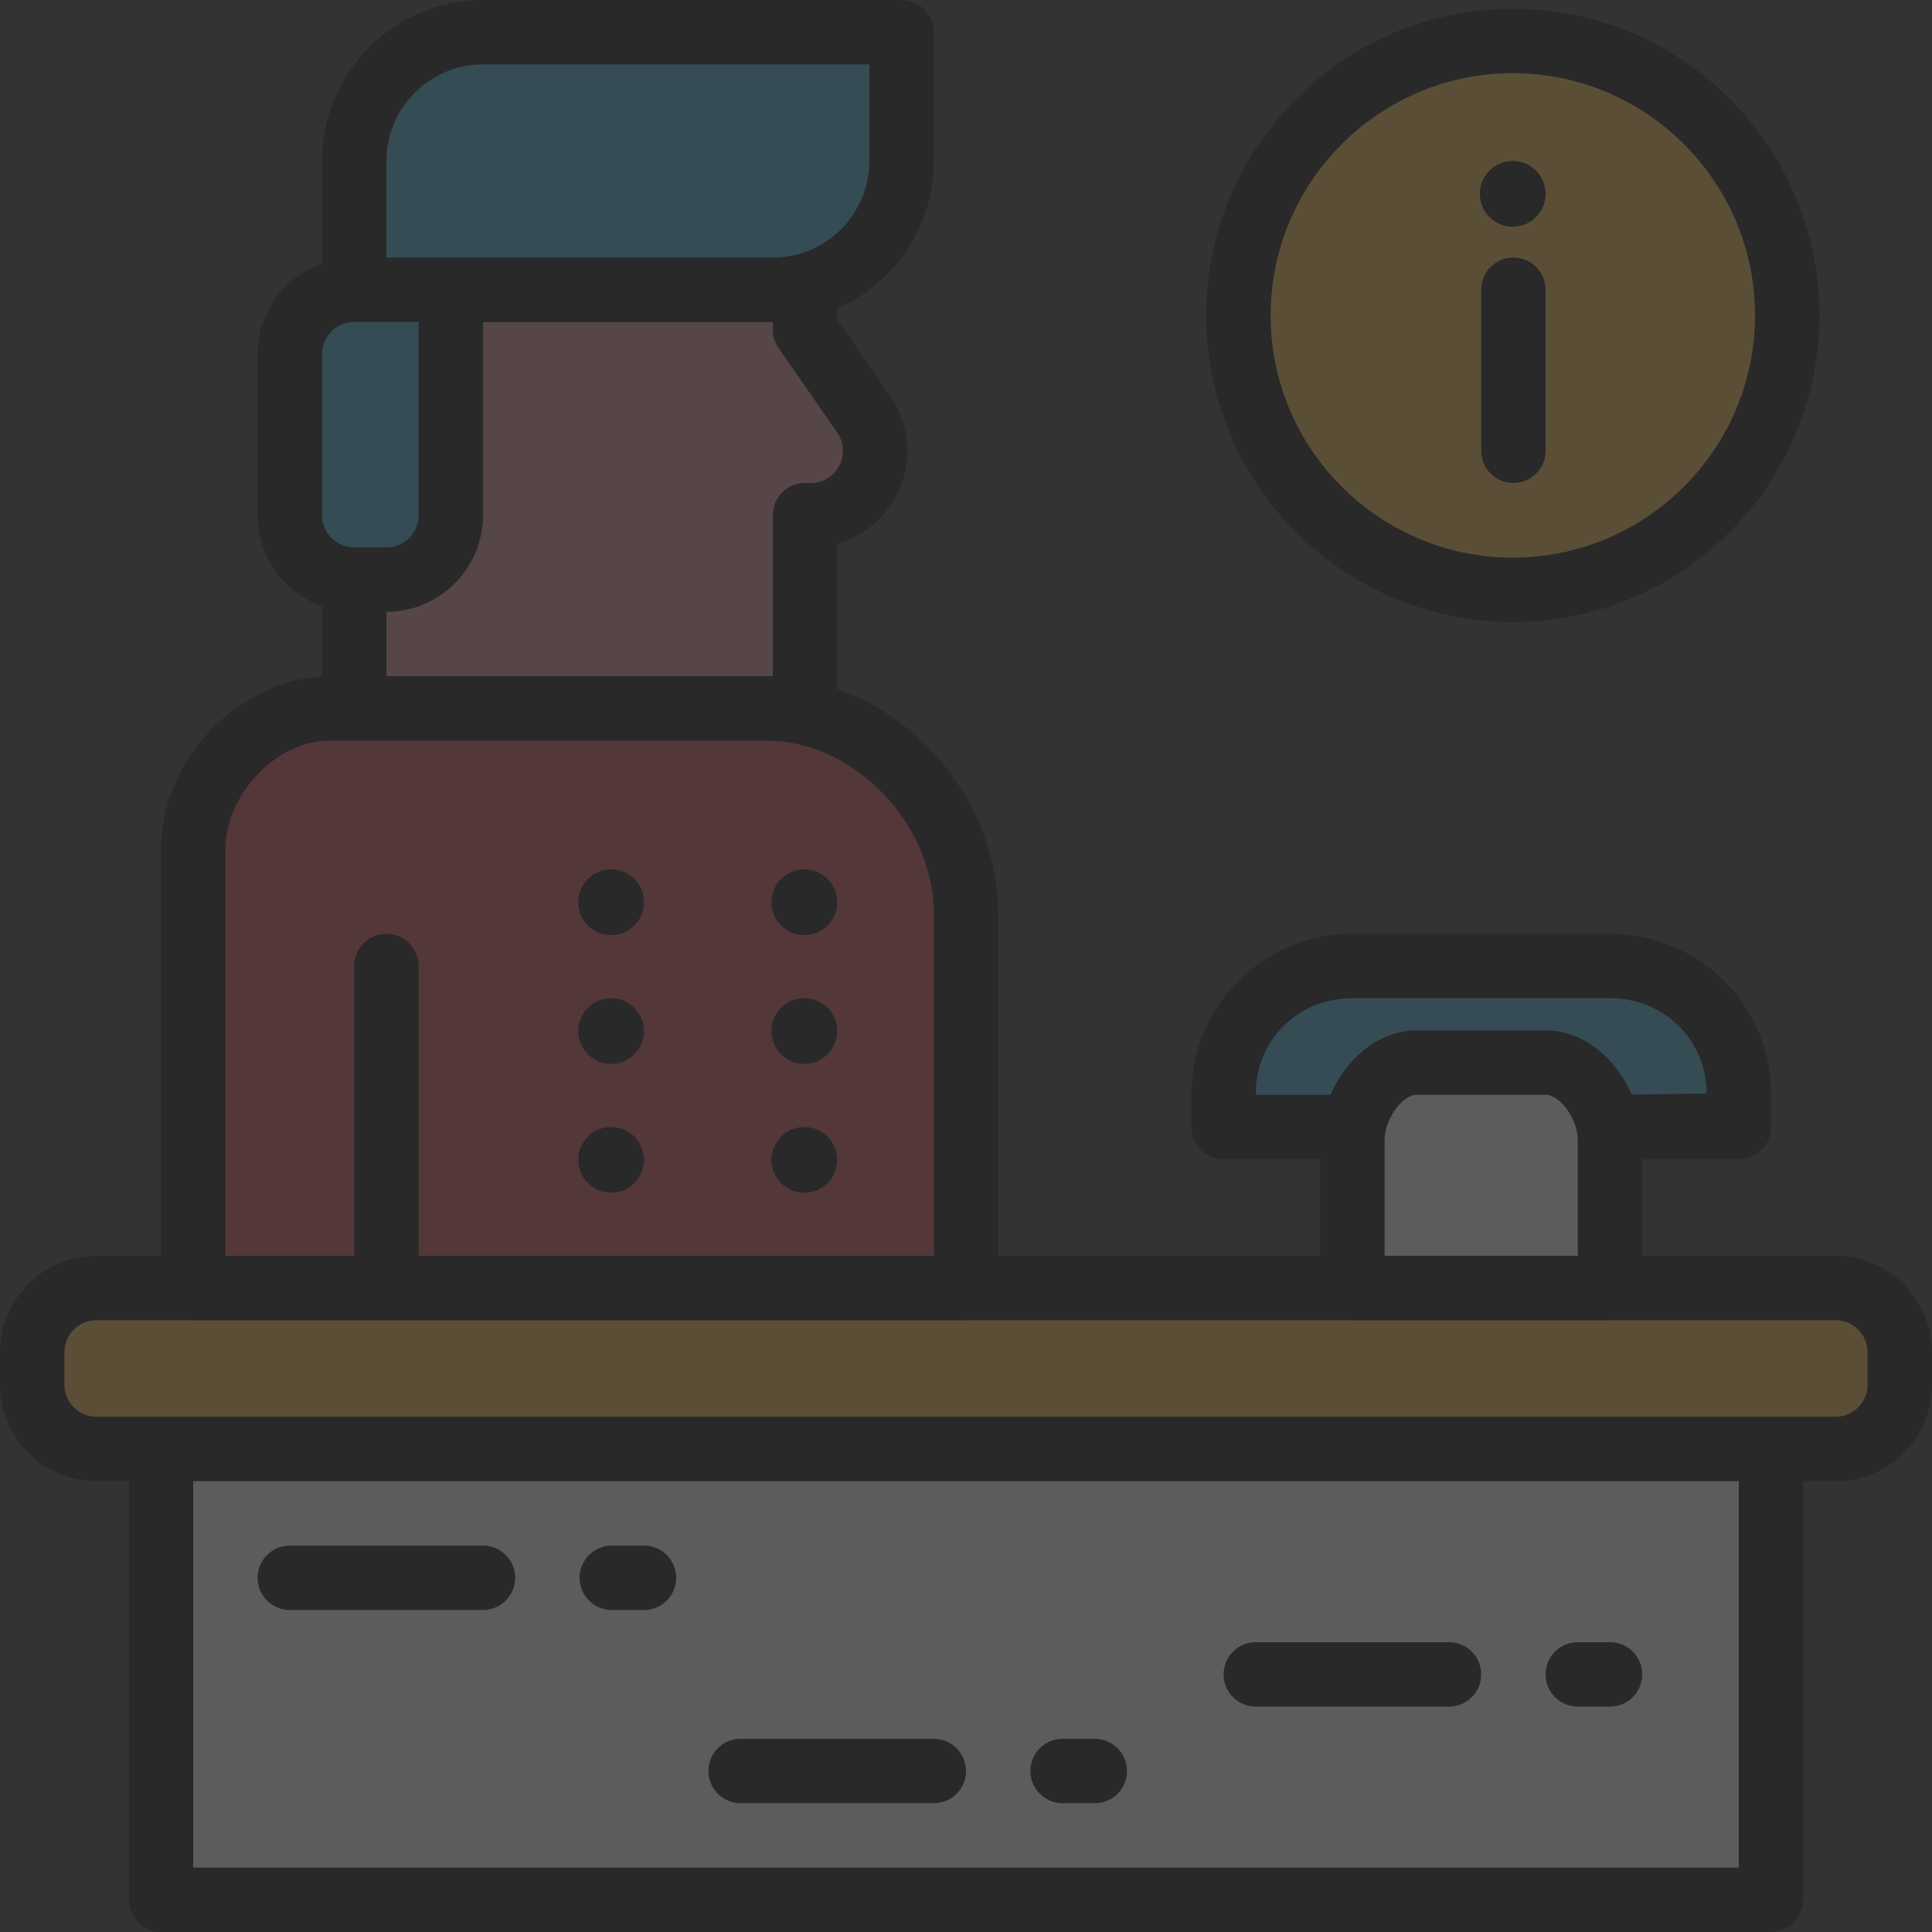
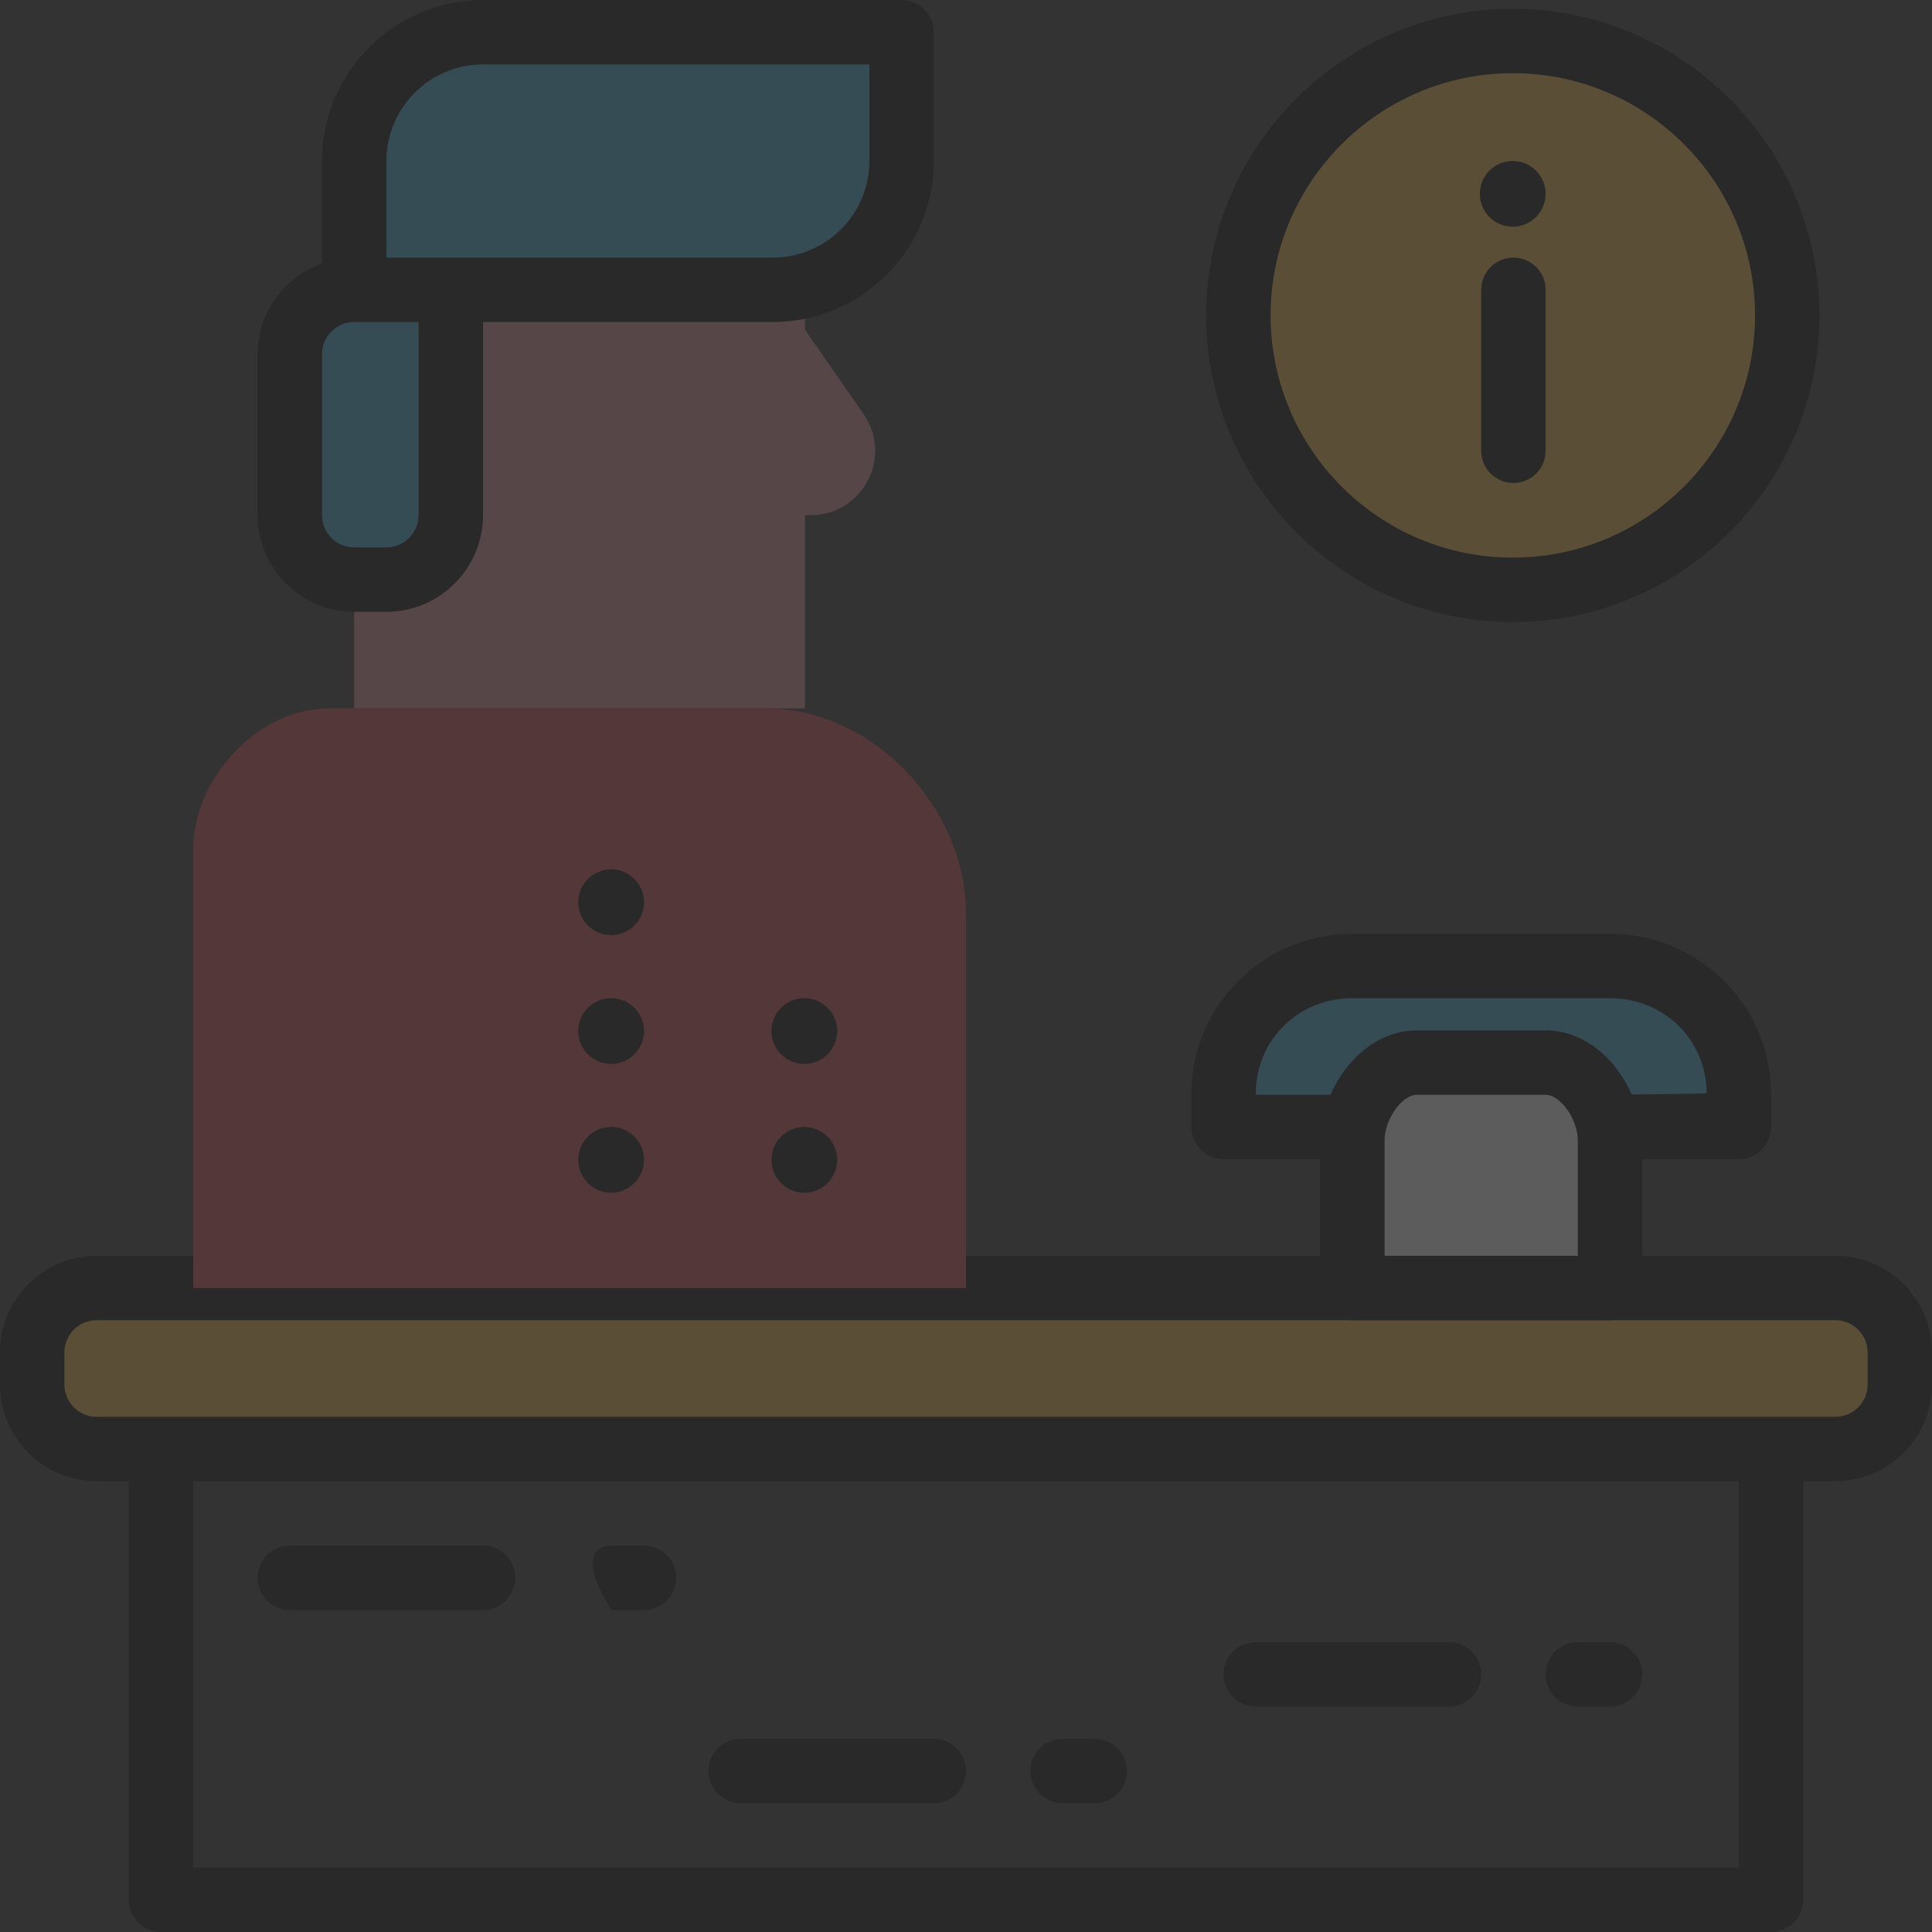
<svg xmlns="http://www.w3.org/2000/svg" width="271" height="271" viewBox="0 0 271 271" fill="none">
  <rect x="0" y="0" width="271" height="271" fill="#333333" stroke="none" />
  <g opacity="0.2">
-     <path d="M248.417 203.25H22.583V266.483H248.417V203.25Z" fill="white" />
    <path d="M257.45 203.25H13.55C8.559 203.25 4.517 199.208 4.517 194.217V189.7C4.517 184.709 8.559 180.667 13.55 180.667H257.45C262.441 180.667 266.483 184.709 266.483 189.7V194.217C266.483 199.208 262.441 203.25 257.45 203.25Z" fill="#F5B945" />
    <path d="M257.45 176.15H13.55C6.079 176.15 0 182.23 0 189.7V194.217C0 201.688 6.079 207.767 13.55 207.767H18.067V266.484C18.067 268.981 20.09 271 22.583 271H248.417C250.914 271 252.933 268.981 252.933 266.484V207.767H257.45C264.921 207.767 271 201.688 271 194.217V189.7C271 182.23 264.921 176.15 257.45 176.15ZM243.9 261.967H27.1V207.767H243.9V261.967ZM261.967 194.217C261.967 196.71 259.943 198.734 257.45 198.734H248.417H22.583H13.55C11.061 198.734 9.033 196.71 9.033 194.217V189.7C9.033 187.207 11.061 185.184 13.55 185.184H257.45C259.943 185.184 261.967 187.207 261.967 189.7V194.217Z" fill="black" />
    <path d="M212.207 82.741C233.467 82.741 250.702 65.506 250.702 44.245C250.702 22.985 233.467 5.75 212.207 5.75C190.946 5.75 173.711 22.985 173.711 44.245C173.711 65.506 190.946 82.741 212.207 82.741Z" fill="#F5B945" />
    <path d="M212.202 87.257C188.485 87.257 169.194 67.962 169.194 44.245C169.194 20.528 188.485 1.237 212.202 1.237C235.919 1.237 255.21 20.528 255.21 44.245C255.21 67.962 235.919 87.257 212.202 87.257ZM212.202 10.266C193.471 10.266 178.228 25.51 178.228 44.24C178.228 62.976 193.471 78.219 212.202 78.219C230.933 78.219 246.176 62.976 246.176 44.24C246.181 25.51 230.937 10.266 212.202 10.266Z" fill="black" />
    <path d="M212.283 67.749C209.786 67.749 207.767 65.731 207.767 63.233V40.65C207.767 38.152 209.786 36.133 212.283 36.133C214.781 36.133 216.8 38.152 216.8 40.65V63.233C216.8 65.731 214.781 67.749 212.283 67.749Z" fill="black" />
    <path d="M212.188 31.802C214.735 31.802 216.8 29.738 216.8 27.191C216.8 24.644 214.735 22.579 212.188 22.579C209.642 22.579 207.577 24.644 207.577 27.191C207.577 29.738 209.642 31.802 212.188 31.802Z" fill="black" />
    <path d="M121.132 58.08L112.917 46.246V40.65H49.683V99.367H112.917V72.267H113.712C121.006 72.267 125.292 64.074 121.132 58.08Z" fill="#E88F97" />
    <path d="M135.5 180.667H27.1V119.155C27.1 109.173 36.16 99.367 46.138 99.367H107.434C122.402 99.367 135.5 113.22 135.5 128.188V180.667Z" fill="#D94452" />
-     <path d="M117.433 96.615V76.263C120.956 75.261 123.969 72.858 125.721 69.511C128.065 65.026 127.731 59.656 124.845 55.5L117.433 44.832V40.65C117.433 38.152 115.41 36.133 112.917 36.133H49.683C47.19 36.133 45.167 38.152 45.167 40.65V94.904C33.229 95.491 22.583 106.764 22.583 119.149V180.666C22.583 183.164 24.607 185.183 27.1 185.183H135.5C137.993 185.183 140.017 183.164 140.017 180.666V128.187C140.017 113.964 130.243 101.159 117.433 96.615ZM130.983 176.149H58.717V135.499C58.717 133.002 56.693 130.983 54.2 130.983C51.707 130.983 49.683 133.002 49.683 135.499V176.149H31.617V119.154C31.617 111.448 38.807 103.883 46.138 103.883H49.683H107.438C119.759 103.883 130.983 115.464 130.983 128.187V176.149ZM54.2 45.166H108.4V46.246C108.4 47.167 108.68 48.066 109.208 48.82L117.424 60.654C118.4 62.063 118.508 63.806 117.713 65.32C116.923 66.846 115.428 67.749 113.712 67.749H112.917C110.423 67.749 108.4 69.768 108.4 72.266V94.85H107.438H54.2V45.166Z" fill="black" />
    <path d="M112.822 149.235C115.369 149.235 117.433 147.17 117.433 144.623C117.433 142.076 115.369 140.012 112.822 140.012C110.275 140.012 108.21 142.076 108.21 144.623C108.21 147.17 110.275 149.235 112.822 149.235Z" fill="black" />
-     <path d="M112.822 131.168C115.369 131.168 117.433 129.104 117.433 126.557C117.433 124.01 115.369 121.945 112.822 121.945C110.275 121.945 108.21 124.01 108.21 126.557C108.21 129.104 110.275 131.168 112.822 131.168Z" fill="black" />
    <path d="M112.822 167.302C115.369 167.302 117.433 165.237 117.433 162.691C117.433 160.144 115.369 158.079 112.822 158.079C110.275 158.079 108.21 160.144 108.21 162.691C108.21 165.237 110.275 167.302 112.822 167.302Z" fill="black" />
    <path d="M85.722 149.235C88.269 149.235 90.333 147.17 90.333 144.623C90.333 142.076 88.269 140.012 85.722 140.012C83.175 140.012 81.11 142.076 81.11 144.623C81.11 147.17 83.175 149.235 85.722 149.235Z" fill="black" />
    <path d="M85.722 131.168C88.269 131.168 90.333 129.104 90.333 126.557C90.333 124.01 88.269 121.945 85.722 121.945C83.175 121.945 81.11 124.01 81.11 126.557C81.11 129.104 83.175 131.168 85.722 131.168Z" fill="black" />
    <path d="M85.722 167.302C88.269 167.302 90.333 165.237 90.333 162.691C90.333 160.144 88.269 158.079 85.722 158.079C83.175 158.079 81.11 160.144 81.11 162.691C81.11 165.237 83.175 167.302 85.722 167.302Z" fill="black" />
    <path d="M108.4 40.65H49.683V22.583C49.683 12.606 57.773 4.517 67.75 4.517H126.466V22.583C126.466 32.561 118.377 40.65 108.4 40.65Z" fill="#3AADD9" />
    <path d="M54.2 81.299H49.683C44.692 81.299 40.65 77.257 40.65 72.266V49.683C40.65 44.692 44.692 40.649 49.683 40.649H63.233V72.266C63.233 77.257 59.191 81.299 54.2 81.299Z" fill="#3AADD9" />
    <path d="M126.467 0H67.75C55.297 0 45.167 10.131 45.167 22.583V36.964C39.923 38.834 36.133 43.803 36.133 49.683V72.267C36.133 79.737 42.213 85.817 49.683 85.817H54.2C61.67 85.817 67.75 79.737 67.75 72.267V45.167H108.4C120.852 45.167 130.983 35.036 130.983 22.583V4.517C130.983 2.019 128.96 0 126.467 0ZM58.717 72.267C58.717 74.76 56.689 76.783 54.2 76.783H49.683C47.195 76.783 45.167 74.76 45.167 72.267V49.683C45.167 47.19 47.195 45.167 49.683 45.167H58.717V72.267ZM121.95 22.583C121.95 30.054 115.871 36.133 108.4 36.133H63.233H54.2V22.583C54.2 15.113 60.279 9.033 67.75 9.033H121.95V22.583Z" fill="black" />
    <path d="M243.9 158.083H171.633V153.377C171.633 143.4 179.723 135.5 189.7 135.5H225.833C235.811 135.5 243.9 143.4 243.9 153.377V158.083Z" fill="#3AADD9" />
    <path d="M221.317 162.6V153.432L194.217 153.513V162.6H221.317Z" fill="black" />
    <path d="M225.833 180.666H189.7V159.926C189.7 154.935 193.742 149.05 198.733 149.05H216.8C221.791 149.05 225.833 154.935 225.833 159.926V180.666Z" fill="white" />
    <path d="M225.833 130.983H189.7C177.248 130.983 167.117 141.033 167.117 153.377V158.083C167.117 160.581 169.136 162.6 171.633 162.6H185.183V180.667C185.183 183.164 187.202 185.183 189.7 185.183H225.833C228.331 185.183 230.35 183.164 230.35 180.667V162.6H243.9C246.398 162.6 248.417 160.581 248.417 158.083V153.377C248.417 141.033 238.286 130.983 225.833 130.983ZM221.317 176.15H194.217V159.922C194.217 157.013 196.665 153.567 198.733 153.567H216.8C218.869 153.567 221.317 157.013 221.317 159.922V176.15ZM228.887 153.526C226.714 148.594 222.27 144.533 216.8 144.533H198.733C193.25 144.533 188.792 148.616 186.624 153.567H176.15V153.377C176.15 145.884 182.098 140.017 189.7 140.017H225.833C233.435 140.017 239.383 145.884 239.383 153.377L228.887 153.526Z" fill="black" />
    <path d="M67.75 225.833H40.65C38.157 225.833 36.133 223.814 36.133 221.316C36.133 218.819 38.157 216.8 40.65 216.8H67.75C70.243 216.8 72.267 218.819 72.267 221.316C72.267 223.814 70.243 225.833 67.75 225.833Z" fill="black" />
-     <path d="M90.333 225.833H85.817C83.323 225.833 81.3 223.814 81.3 221.316C81.3 218.819 83.323 216.8 85.817 216.8H90.333C92.827 216.8 94.85 218.819 94.85 221.316C94.85 223.814 92.827 225.833 90.333 225.833Z" fill="black" />
+     <path d="M90.333 225.833H85.817C81.3 218.819 83.323 216.8 85.817 216.8H90.333C92.827 216.8 94.85 218.819 94.85 221.316C94.85 223.814 92.827 225.833 90.333 225.833Z" fill="black" />
    <path d="M130.983 252.934H103.883C101.39 252.934 99.367 250.915 99.367 248.417C99.367 245.919 101.39 243.9 103.883 243.9H130.983C133.477 243.9 135.5 245.919 135.5 248.417C135.5 250.915 133.477 252.934 130.983 252.934Z" fill="black" />
    <path d="M153.567 252.934H149.05C146.552 252.934 144.533 250.915 144.533 248.417C144.533 245.919 146.552 243.9 149.05 243.9H153.567C156.064 243.9 158.083 245.919 158.083 248.417C158.083 250.915 156.064 252.934 153.567 252.934Z" fill="black" />
    <path d="M203.25 239.383H176.15C173.652 239.383 171.633 237.364 171.633 234.866C171.633 232.369 173.652 230.35 176.15 230.35H203.25C205.748 230.35 207.767 232.369 207.767 234.866C207.767 237.364 205.748 239.383 203.25 239.383Z" fill="black" />
    <path d="M225.833 239.383H221.317C218.819 239.383 216.8 237.364 216.8 234.866C216.8 232.369 218.819 230.35 221.317 230.35H225.833C228.331 230.35 230.35 232.369 230.35 234.866C230.35 237.364 228.331 239.383 225.833 239.383Z" fill="black" />
  </g>
</svg>